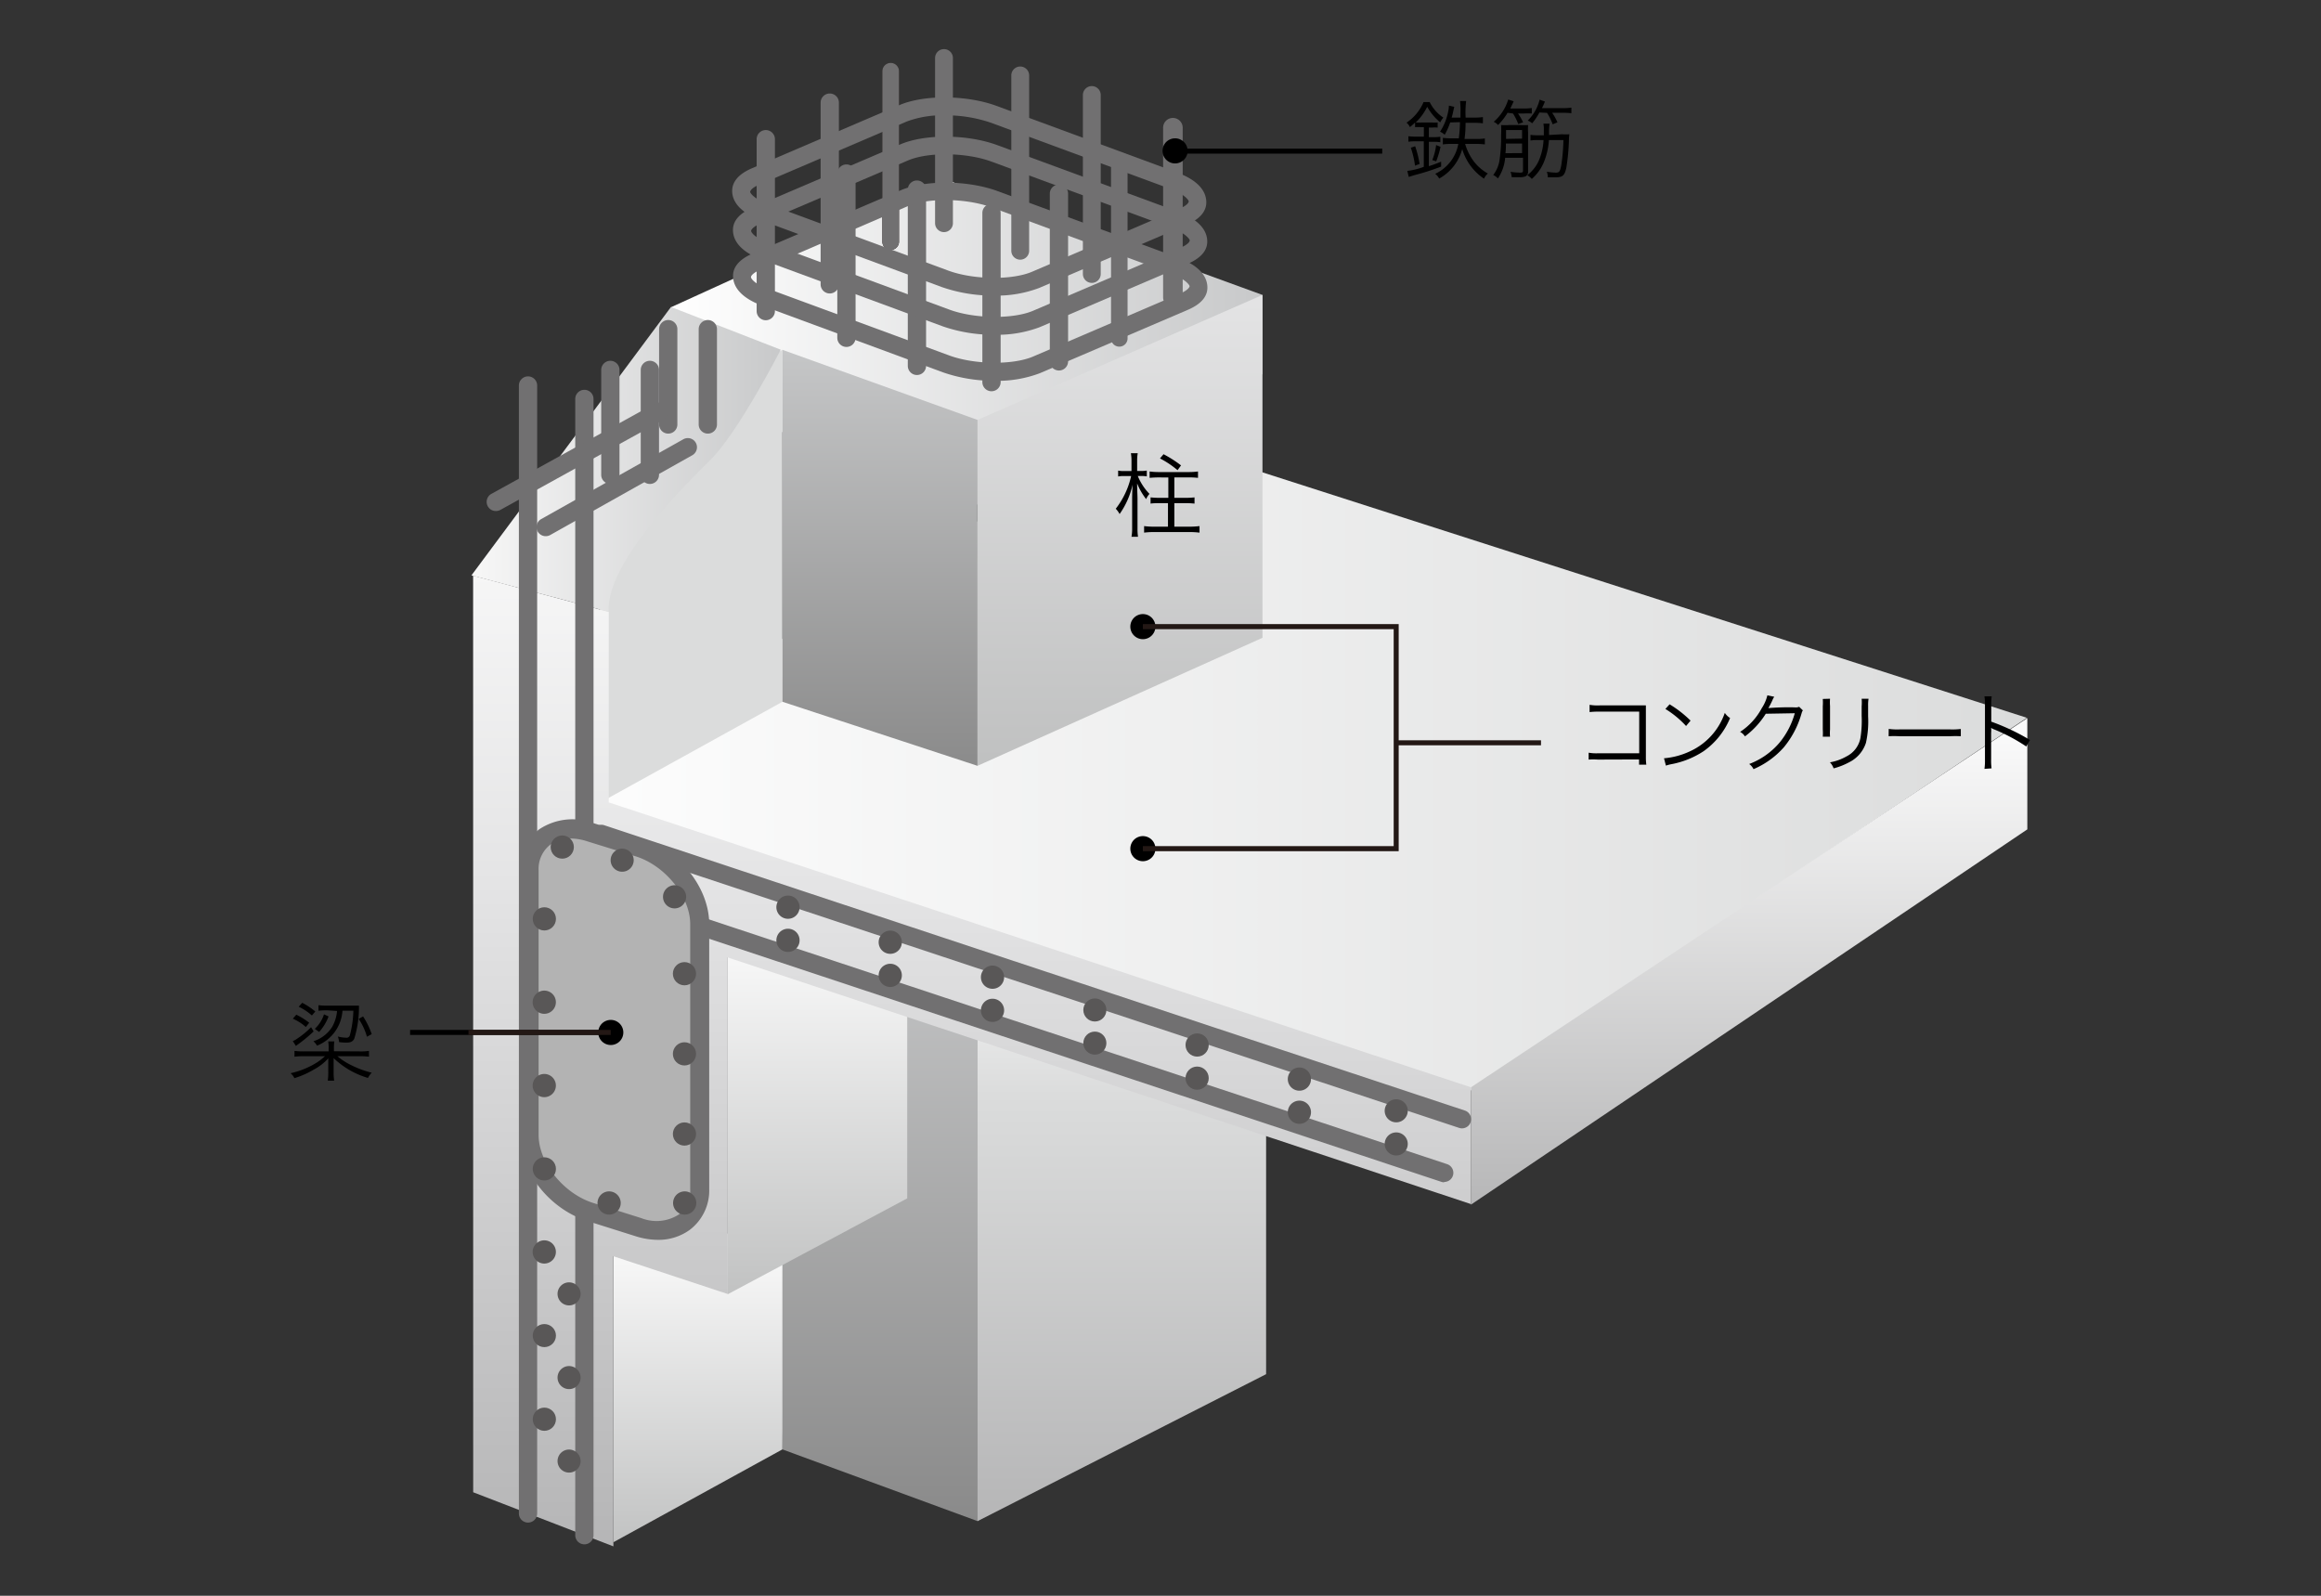
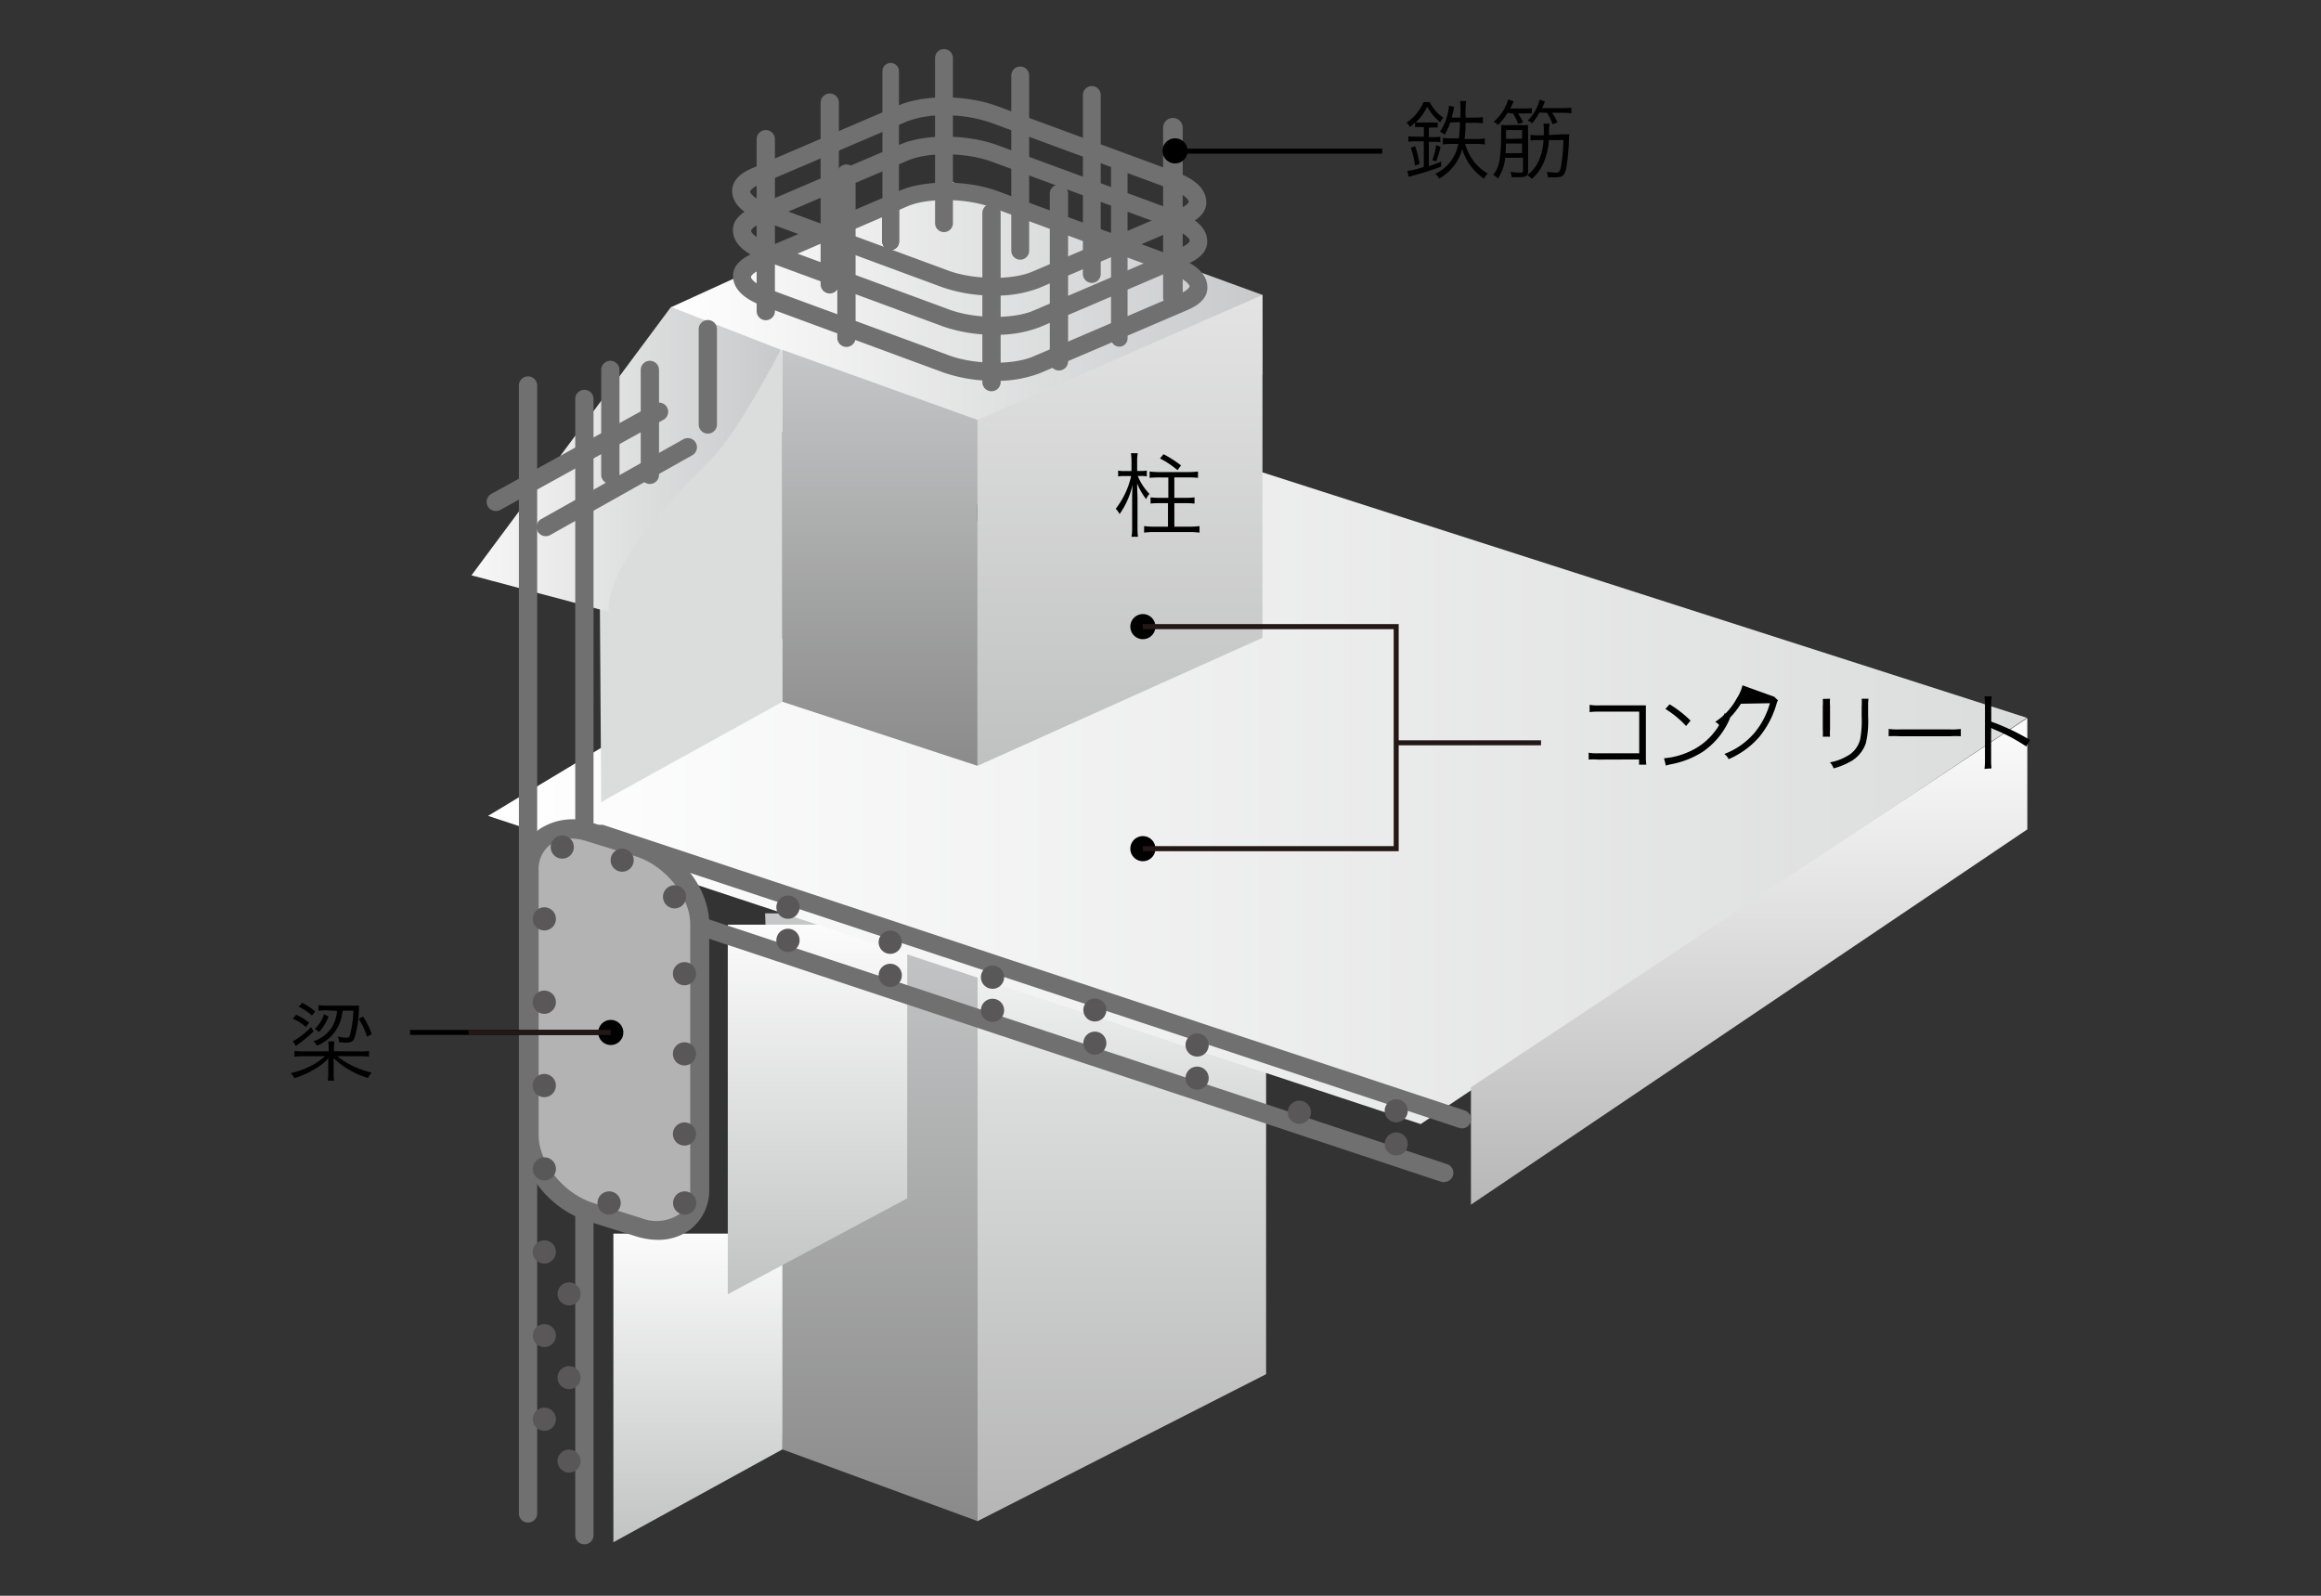
<svg xmlns="http://www.w3.org/2000/svg" xmlns:xlink="http://www.w3.org/1999/xlink" viewBox="0 0 320 220">
  <rect x="0" y="0" width="320" height="220" fill="#333333" stroke="none" />
  <defs>
    <style>
      .cls-1 {
        fill: none;
      }

      .cls-2 {
        fill: url(#linear-gradient);
      }

      .cls-3 {
        fill: url(#linear-gradient-2);
      }

      .cls-4 {
        fill: url(#linear-gradient-3);
      }

      .cls-5 {
        fill: url(#linear-gradient-4);
      }

      .cls-6 {
        fill: url(#linear-gradient-5);
      }

      .cls-7 {
        fill: url(#linear-gradient-6);
      }

      .cls-8 {
        fill: #dbdcdc;
      }

      .cls-9 {
        fill: url(#linear-gradient-7);
      }

      .cls-10 {
        fill: url(#linear-gradient-8);
      }

      .cls-11 {
        fill: url(#linear-gradient-9);
      }

      .cls-12 {
        fill: #717071;
      }

      .cls-13 {
        fill: #231815;
      }

      .cls-14 {
        fill: url(#linear-gradient-10);
      }

      .cls-15 {
        fill: #b3b3b3;
      }

      .cls-16 {
        fill: url(#linear-gradient-11);
      }

      .cls-17 {
        fill: #595757;
      }
    </style>
    <linearGradient id="linear-gradient" x1="-35.35" y1="-43.04" x2="-35.35" y2="46.17" gradientTransform="translate(160.68 166.25)" gradientUnits="userSpaceOnUse">
      <stop offset="0" stop-color="#c8c9ca" />
      <stop offset="1" stop-color="#888" />
    </linearGradient>
    <linearGradient id="linear-gradient-2" x1="-6.01" y1="-43.04" x2="-6.01" y2="46.17" gradientTransform="translate(160.68 166.25)" gradientUnits="userSpaceOnUse">
      <stop offset="0" stop-color="#fff" />
      <stop offset="0.31" stop-color="#dbdcdc" />
      <stop offset="1" stop-color="#b4b4b5" />
    </linearGradient>
    <linearGradient id="linear-gradient-3" x1="-64.45" y1="1.11" x2="-64.45" y2="49.08" gradientTransform="translate(160.68 166.25)" gradientUnits="userSpaceOnUse">
      <stop offset="0" stop-color="#fff" />
      <stop offset="1" stop-color="#bebfbf" />
    </linearGradient>
    <linearGradient id="linear-gradient-4" x1="-47.97" y1="-41.47" x2="-47.97" y2="14.89" xlink:href="#linear-gradient-3" />
    <linearGradient id="linear-gradient-5" x1="-225.44" y1="-59.14" x2="-13.28" y2="-59.14" gradientTransform="translate(292.73 166.25)" gradientUnits="userSpaceOnUse">
      <stop offset="0" stop-color="#fff" />
      <stop offset="1" stop-color="#dbdcdc" />
    </linearGradient>
    <linearGradient id="linear-gradient-6" x1="-68.13" y1="-118.97" x2="13.38" y2="-118.97" gradientTransform="translate(160.68 166.25)" gradientUnits="userSpaceOnUse">
      <stop offset="0" stop-color="#fff" />
      <stop offset="1" stop-color="#c8c9ca" />
    </linearGradient>
    <linearGradient id="linear-gradient-7" x1="-51.58" y1="-69.95" x2="-51.58" y2="2.54" gradientTransform="translate(292.73 166.25)" gradientUnits="userSpaceOnUse">
      <stop offset="0" stop-color="#fff" />
      <stop offset="1" stop-color="#b4b4b5" />
    </linearGradient>
    <linearGradient id="linear-gradient-8" x1="-26.66" y1="-89.64" x2="-26.66" y2="49.65" gradientTransform="translate(160.68 166.25)" gradientUnits="userSpaceOnUse">
      <stop offset="0" stop-color="#f7f7f7" />
      <stop offset="0.31" stop-color="#e5e5e6" />
      <stop offset="1" stop-color="#b4b4b5" />
    </linearGradient>
    <linearGradient id="linear-gradient-9" x1="-95.65" y1="-102.9" x2="-53" y2="-102.9" gradientTransform="translate(160.68 166.25)" gradientUnits="userSpaceOnUse">
      <stop offset="0" stop-color="#f7f7f7" />
      <stop offset="1" stop-color="#c8c9ca" />
    </linearGradient>
    <linearGradient id="linear-gradient-10" x1="-138.32" y1="-128.3" x2="-138.32" y2="-57.96" gradientTransform="translate(292.73 166.25)" gradientUnits="userSpaceOnUse">
      <stop offset="0" stop-color="#e5e5e6" />
      <stop offset="1" stop-color="#bebfbf" />
    </linearGradient>
    <linearGradient id="linear-gradient-11" x1="-171.41" y1="-120.73" x2="-171.41" y2="-57.96" gradientTransform="translate(292.73 166.25)" xlink:href="#linear-gradient" />
  </defs>
  <title>str_25</title>
  <g id="レイヤー_2" data-name="レイヤー 2">
    <g id="レイヤー_1-2" data-name="レイヤー 1">
      <g>
        <rect class="cls-1" width="320" height="220" />
        <g>
          <g>
            <polygon class="cls-2" points="145.16 199.82 145.16 158.26 145.16 125.92 105.49 125.92 107.87 199.82 134.78 209.71 145.16 199.82" />
            <polygon class="cls-3" points="174.56 189.45 174.56 158.26 174.56 125.92 134.78 125.92 134.78 199.82 134.78 209.71 174.56 189.45" />
            <polygon class="cls-4" points="84.57 212.62 107.87 199.82 107.87 170.07 84.57 170.07 84.57 212.62" />
            <polygon class="cls-5" points="100.34 178.43 125.08 165.21 125.08 127.48 100.34 127.48 100.34 178.43" />
            <polygon class="cls-6" points="155.74 59.24 279.45 98.96 195.87 154.97 67.29 112.48 155.74 59.24" />
            <polygon class="cls-7" points="92.55 42.34 130.78 24.9 174.06 40.66 174.06 51.58 134.98 69.65 92.55 53.9 92.55 42.34" />
            <polygon class="cls-8" points="83.93 109.99 107.88 96.75 107.88 48.23 95.28 54.74 82.67 77.85 82.89 110.62 83.93 109.99" />
            <path class="cls-9" d="M202.8,166.08l76.71-51.74V99L202.8,149.9Z" />
-             <path class="cls-10" d="M65.24,205.73l19.33,7.46v-40l15.77,5.21V132l102.46,34V149.9L83.93,110.62V84.36l-18.7-5Z" />
            <path class="cls-11" d="M65,79.32l27.51-37,15.13,5.89S101.83,59.53,98,63.35c-2.94,2.94-14.5,14.07-14.08,21Z" />
            <path class="cls-12" d="M72.8,209.91a1.26,1.26,0,0,1-1.26-1.26V53.15a1.26,1.26,0,1,1,2.52,0v155.5A1.26,1.26,0,0,1,72.8,209.91Z" />
            <path class="cls-12" d="M80.57,212.91a1.26,1.26,0,0,1-1.26-1.26V55a1.26,1.26,0,1,1,2.52,0V211.65A1.26,1.26,0,0,1,80.57,212.91Z" />
            <path class="cls-12" d="M201.55,155.56a1.25,1.25,0,0,1-.4-.07L82.58,116.18a1.26,1.26,0,1,1,.79-2.39L201.95,153.1a1.26,1.26,0,0,1-.4,2.46Z" />
            <path class="cls-12" d="M199.11,163a1.25,1.25,0,0,1-.4-.07L80.14,123.57a1.26,1.26,0,1,1,.79-2.39l118.57,39.31a1.26,1.26,0,0,1-.4,2.46Z" />
            <path class="cls-12" d="M84.15,66.72a1.26,1.26,0,0,1-1.26-1.26V51a1.26,1.26,0,1,1,2.52,0V65.45A1.26,1.26,0,0,1,84.15,66.72Z" />
            <path class="cls-12" d="M89.6,66.72a1.26,1.26,0,0,1-1.26-1.26V51a1.26,1.26,0,1,1,2.52,0V65.45A1.26,1.26,0,0,1,89.6,66.72Z" />
-             <path class="cls-12" d="M92.13,59.78a1.26,1.26,0,0,1-1.26-1.26V45.38a1.26,1.26,0,1,1,2.52,0V58.52A1.26,1.26,0,0,1,92.13,59.78Z" />
            <path class="cls-12" d="M97.59,59.78a1.26,1.26,0,0,1-1.26-1.26V45.38a1.26,1.26,0,1,1,2.52,0V58.52A1.26,1.26,0,0,1,97.59,59.78Z" />
            <path class="cls-12" d="M75.24,73.92a1.26,1.26,0,0,1-.62-2.36l19.59-11a1.26,1.26,0,0,1,1.24,2.2l-19.59,11A1.25,1.25,0,0,1,75.24,73.92Z" />
            <path class="cls-12" d="M68.37,70.45a1.26,1.26,0,0,1-.61-2.37L90.25,55.66a1.26,1.26,0,0,1,1.22,2.21L69,70.29A1.29,1.29,0,0,1,68.37,70.45Z" />
            <path class="cls-12" d="M105.58,44.15a1.26,1.26,0,0,1-1.26-1.26V19.19a1.26,1.26,0,1,1,2.52,0v23.7A1.26,1.26,0,0,1,105.58,44.15Z" />
            <path class="cls-12" d="M114.4,40.46a1.26,1.26,0,0,1-1.26-1.26V14.15a1.26,1.26,0,1,1,2.52,0V39.2A1.26,1.26,0,0,1,114.4,40.46Z" />
            <path class="cls-13" d="M122.8,34.46a1.15,1.15,0,0,1-1.15-1.15V9.82a1.15,1.15,0,1,1,2.3,0V33.31A1.15,1.15,0,0,1,122.8,34.46Z" />
            <path class="cls-12" d="M116.7,47.83a1.26,1.26,0,0,1-1.26-1.26V23.93a1.26,1.26,0,1,1,2.52,0V46.57A1.26,1.26,0,0,1,116.7,47.83Z" />
-             <path class="cls-12" d="M126.42,51.7a1.26,1.26,0,0,1-1.26-1.26V26.14a1.26,1.26,0,1,1,2.52,0V50.44A1.26,1.26,0,0,1,126.42,51.7Z" />
            <path class="cls-12" d="M136.7,53.94a1.26,1.26,0,0,1-1.26-1.26V29.36a1.26,1.26,0,1,1,2.52,0V52.68A1.26,1.26,0,0,1,136.7,53.94Z" />
            <path class="cls-12" d="M146,51.08a1.26,1.26,0,0,1-1.26-1.26V26.7a1.26,1.26,0,1,1,2.52,0V49.81A1.26,1.26,0,0,1,146,51.08Z" />
            <path class="cls-12" d="M154.32,47.79a1.14,1.14,0,0,1-1.14-1.14V22.14a1.14,1.14,0,1,1,2.28,0V46.65A1.14,1.14,0,0,1,154.32,47.79Z" />
            <path class="cls-12" d="M161.71,42.34A1.35,1.35,0,0,1,160.36,41V17.61a1.35,1.35,0,0,1,2.7,0V41A1.35,1.35,0,0,1,161.71,42.34Z" />
            <polygon class="cls-14" points="134.77 57.89 174.06 40.66 174.06 87.93 134.77 105.58 134.77 57.89" />
            <g>
              <path class="cls-15" d="M88,116.84c4.66,1.46,8.42,6.2,8.42,10.58v36.5c0,4.38-3.76,6.75-8.42,5.29l-6.66-2.1c-4.65-1.46-8.43-6.2-8.43-10.59V120c0-4.39,3.77-6.76,8.43-5.29Z" />
              <path class="cls-12" d="M90.71,170.93a10.26,10.26,0,0,1-3.05-.49L81,168.34c-5.23-1.64-9.33-6.83-9.33-11.83V120a6.81,6.81,0,0,1,2.69-5.68,8.25,8.25,0,0,1,7.43-.85l6.66,2.1c5.23,1.65,9.33,6.84,9.33,11.82v36.5a6.81,6.81,0,0,1-2.69,5.67A7.33,7.33,0,0,1,90.71,170.93Zm-12-55.33a4.73,4.73,0,0,0-2.83.84A4.22,4.22,0,0,0,74.26,120v36.49c0,3.79,3.44,8.07,7.51,9.35l6.66,2.1a5.7,5.7,0,0,0,5.11-.47,4.22,4.22,0,0,0,1.62-3.57v-36.5c0-3.79-3.44-8.07-7.51-9.34h0L81,116A7.63,7.63,0,0,0,78.71,115.6Z" />
            </g>
            <polygon class="cls-16" points="107.88 96.75 134.77 105.58 134.77 57.89 107.88 48.23 107.88 96.75" />
            <path class="cls-12" d="M137,40.75a21.36,21.36,0,0,1-7.14-1.17L105,30.4c-3.47-1.27-4-3-4.05-3.92s.31-2.25,2.74-3.29L124,14.49c3.38-1.45,9.25-1.41,13.37.1l24.88,9.18c3.48,1.28,4,3,4.06,3.94S166,29.95,163.6,31l-20.33,8.7A16.54,16.54,0,0,1,137,40.75ZM130.25,15.9a14,14,0,0,0-5.23.85l-20.34,8.71c-1,.41-1.25.82-1.25,1s.61,1,2.44,1.67h0l24.88,9.18c3.47,1.27,8.76,1.34,11.55.15l20.33-8.7c1-.41,1.26-.82,1.26-1s-.61-1-2.45-1.69L136.56,16.9A19.18,19.18,0,0,0,130.25,15.9Z" />
            <path class="cls-12" d="M137.14,46.15A21.27,21.27,0,0,1,130,45l-24.88-9.17c-3.47-1.28-4-3-4.06-3.94s.31-2.24,2.74-3.29l20.34-8.7c3.38-1.45,9.25-1.41,13.36.11l24.88,9.17c3.48,1.28,4,3,4.06,3.94s-.31,2.24-2.75,3.28l-20.33,8.7A16.51,16.51,0,0,1,137.14,46.15ZM106,33.51l24.88,9.17c3.47,1.28,8.76,1.35,11.56.16l20.33-8.7c1-.41,1.26-.82,1.26-1s-.61-1-2.45-1.69l-24.88-9.17c-3.47-1.28-8.76-1.35-11.54-.15l-20.35,8.7c-1,.44-1.25.85-1.25,1,0,.26.61,1,2.45,1.69Z" />
            <path class="cls-12" d="M137.16,52.5A21.33,21.33,0,0,1,130,51.33l-24.87-9.17c-3.47-1.28-4-3-4.06-3.94s.31-2.25,2.75-3.29l20.34-8.69c3.39-1.45,9.26-1.41,13.36.1l24.88,9.18c3.48,1.28,4,3,4.06,3.94s-.31,2.25-2.75,3.28l-20.34,8.71A16.48,16.48,0,0,1,137.16,52.5ZM106,39.85,130.86,49c3.47,1.28,8.76,1.35,11.56.16l20.34-8.71c1-.44,1.25-.85,1.25-1s-.61-1-2.45-1.69l-24.88-9.18c-3.47-1.27-8.76-1.34-11.54-.15L104.79,37.2c-1,.44-1.26.85-1.25,1,0,.26.61,1,2.45,1.69Z" />
            <circle class="cls-17" cx="75.05" cy="126.68" r="1.6" />
            <path class="cls-17" d="M76.64,138.16a1.6,1.6,0,1,1-1.6-1.59A1.59,1.59,0,0,1,76.64,138.16Z" />
            <path class="cls-17" d="M76.64,149.66a1.6,1.6,0,1,1-1.6-1.6A1.6,1.6,0,0,1,76.64,149.66Z" />
            <circle class="cls-17" cx="75.05" cy="161.15" r="1.6" />
            <path class="cls-17" d="M85.58,165.85a1.6,1.6,0,1,1-1.6-1.6A1.6,1.6,0,0,1,85.58,165.85Z" />
            <path class="cls-17" d="M96,165.85a1.6,1.6,0,1,1-1.6-1.6A1.6,1.6,0,0,1,96,165.85Z" />
            <circle class="cls-17" cx="94.37" cy="156.34" r="1.6" />
            <circle class="cls-17" cx="94.37" cy="145.29" r="1.6" />
            <circle class="cls-17" cx="94.37" cy="134.24" r="1.6" />
            <path class="cls-17" d="M110.24,129.63a1.6,1.6,0,1,1-1.6-1.59A1.59,1.59,0,0,1,110.24,129.63Z" />
            <path class="cls-17" d="M124.34,134.46a1.6,1.6,0,1,1-1.59-1.59A1.59,1.59,0,0,1,124.34,134.46Z" />
            <path class="cls-17" d="M138.44,139.3a1.6,1.6,0,1,1-1.6-1.61A1.6,1.6,0,0,1,138.44,139.3Z" />
            <circle class="cls-17" cx="150.95" cy="143.81" r="1.59" />
            <circle class="cls-17" cx="165.05" cy="148.64" r="1.6" />
            <path class="cls-17" d="M180.75,153.34a1.6,1.6,0,1,1-1.6-1.6A1.6,1.6,0,0,1,180.75,153.34Z" />
            <path class="cls-17" d="M194.09,157.71a1.59,1.59,0,1,1-1.59-1.59A1.59,1.59,0,0,1,194.09,157.71Z" />
            <path class="cls-17" d="M110.24,125.06a1.6,1.6,0,1,1-1.6-1.59A1.59,1.59,0,0,1,110.24,125.06Z" />
            <path class="cls-17" d="M124.34,129.89a1.6,1.6,0,1,1-1.59-1.59A1.59,1.59,0,0,1,124.34,129.89Z" />
            <path class="cls-17" d="M138.44,134.73a1.6,1.6,0,1,1-1.6-1.61A1.6,1.6,0,0,1,138.44,134.73Z" />
            <circle class="cls-17" cx="150.95" cy="139.24" r="1.59" />
            <circle class="cls-17" cx="165.05" cy="144.07" r="1.6" />
-             <path class="cls-17" d="M180.75,148.77a1.6,1.6,0,1,1-1.6-1.6A1.6,1.6,0,0,1,180.75,148.77Z" />
            <path class="cls-17" d="M194.09,153.14a1.59,1.59,0,1,1-1.59-1.59A1.59,1.59,0,0,1,194.09,153.14Z" />
            <path class="cls-17" d="M94.6,123.64a1.59,1.59,0,1,1-3.19,0,1.59,1.59,0,1,1,3.19,0Z" />
            <path class="cls-17" d="M87.37,118.61a1.59,1.59,0,1,1-1.6-1.61A1.6,1.6,0,0,1,87.37,118.61Z" />
            <circle class="cls-17" cx="77.52" cy="116.78" r="1.6" />
            <path class="cls-17" d="M76.64,172.64A1.6,1.6,0,1,1,75,171,1.59,1.59,0,0,1,76.64,172.64Z" />
            <ellipse class="cls-17" cx="75.05" cy="184.13" rx="1.6" ry="1.59" />
            <path class="cls-17" d="M80.05,178.39a1.59,1.59,0,1,1-1.6-1.6A1.6,1.6,0,0,1,80.05,178.39Z" />
            <ellipse class="cls-17" cx="75.05" cy="195.66" rx="1.6" ry="1.6" />
            <path class="cls-17" d="M80.05,189.92a1.59,1.59,0,1,1-1.6-1.59A1.6,1.6,0,0,1,80.05,189.92Z" />
            <path class="cls-17" d="M80.05,201.45a1.59,1.59,0,1,1-1.6-1.61A1.6,1.6,0,0,1,80.05,201.45Z" />
            <path class="cls-12" d="M140.66,35.8a1.23,1.23,0,0,1-1.23-1.23V10.4a1.23,1.23,0,1,1,2.46,0V34.57A1.23,1.23,0,0,1,140.66,35.8Z" />
            <path class="cls-12" d="M150.53,39a1.23,1.23,0,0,1-1.23-1.23V13.1a1.23,1.23,0,1,1,2.46,0V37.73A1.23,1.23,0,0,1,150.53,39Z" />
            <path class="cls-12" d="M130.15,32a1.23,1.23,0,0,1-1.23-1.23V8a1.23,1.23,0,1,1,2.46,0V30.81A1.23,1.23,0,0,1,130.15,32Z" />
            <path class="cls-12" d="M122.8,34.46a1.15,1.15,0,0,1-1.15-1.15V9.82a1.15,1.15,0,1,1,2.3,0V33.31A1.15,1.15,0,0,1,122.8,34.46Z" />
            <path d="M49.51,144.95a7.43,7.43,0,0,0,1.36-.07v.8a11.36,11.36,0,0,0-1.36-.07h-3a8.89,8.89,0,0,0,1.74,1.15,13.7,13.7,0,0,0,3,1.13,3.25,3.25,0,0,0-.52.72A11.51,11.51,0,0,1,46,145.88c0,.25,0,.74,0,1.1v.75a7.65,7.65,0,0,0,.07,1.25h-.88a8.08,8.08,0,0,0,.07-1.25V147c0-.34,0-.73,0-1.09a7.26,7.26,0,0,1-2,1.55,12.12,12.12,0,0,1-2.67,1.18,2.08,2.08,0,0,0-.53-.68A11.71,11.71,0,0,0,43,146.88a8.33,8.33,0,0,0,1.81-1.27H41.94a11.15,11.15,0,0,0-1.34.07v-.8a9,9,0,0,0,1.34.07h3.37v-.38a5.06,5.06,0,0,0-.06-1h.85a5.74,5.74,0,0,0-.06,1v.36Zm-7.34-3.36a6.83,6.83,0,0,0-1.8-1.15l.48-.55A9.46,9.46,0,0,1,42.63,141Zm1.07.61A20.72,20.72,0,0,1,41.06,144l-.18.13-.08.07-.43-.67a2.77,2.77,0,0,0,.52-.28,11.61,11.61,0,0,0,2-1.64ZM43,140a7.47,7.47,0,0,0-1.82-1.21l.49-.54a9.77,9.77,0,0,1,1.8,1.2Zm2.16-.71a8.76,8.76,0,0,0-1.25.06v-.77a9,9,0,0,0,1.28.06h3.08c.46,0,.83,0,1.22,0,0,.16,0,.24,0,.48a14.53,14.53,0,0,1-.65,4.09c-.22.39-.49.53-1.09.53a8.39,8.39,0,0,1-1-.07,3,3,0,0,0-.17-.77,4.92,4.92,0,0,0,1.14.16.45.45,0,0,0,.52-.35,14.44,14.44,0,0,0,.48-3.37h-1.5a5.59,5.59,0,0,1-3.51,4.82,2.36,2.36,0,0,0-.5-.61,4.77,4.77,0,0,0,2.6-2,5.47,5.47,0,0,0,.66-2.17Zm.14.84A6.68,6.68,0,0,1,44,142.27l-.6-.43a4.67,4.67,0,0,0,1.27-2Zm4.76,0a11.12,11.12,0,0,1,1.19,2.44l-.66.36a8.42,8.42,0,0,0-1.14-2.46Z" />
            <g>
              <path d="M195.89,17.53a5.33,5.33,0,0,0-.79,0v-.64a7.47,7.47,0,0,1-.72.63,1.54,1.54,0,0,0-.46-.61,6.43,6.43,0,0,0,2.35-2.84h.84A5.55,5.55,0,0,0,199,16.22a2.43,2.43,0,0,0-.43.65,7.49,7.49,0,0,1-1.8-2.15,7.78,7.78,0,0,1-1.58,2.17,6.78,6.78,0,0,0,.75,0h1.48a4.83,4.83,0,0,0,.79,0v.7a4.92,4.92,0,0,0-.8,0H197v1.32h.5a6.53,6.53,0,0,0,1.08-.06v.76a6.62,6.62,0,0,0-1.08-.06H197v3.36c.56-.18.86-.29,1.69-.62l0,.68A34.15,34.15,0,0,1,195,24.15l-.77.24-.2-.83A9.47,9.47,0,0,0,196.3,23V19.48h-1a7.19,7.19,0,0,0-1.12.06v-.76a8.83,8.83,0,0,0,1.13.06h1V17.53Zm-.8,5.31a12.29,12.29,0,0,0-.58-2.47l.6-.21a13.91,13.91,0,0,1,.61,2.44Zm2.38-.77A8.12,8.12,0,0,0,198,20l.61.24a12.51,12.51,0,0,1-.6,2Zm2.47-5.19a9.33,9.33,0,0,1-.76,1.7,2,2,0,0,0-.64-.42,7.7,7.7,0,0,0,1.14-2.88,3.26,3.26,0,0,0,.08-.72l.74.17c-.07.29-.07.31-.14.63s-.12.55-.22.85h1.22v-.7a10.81,10.81,0,0,0-.06-1.58h.84a12.82,12.82,0,0,0-.07,2.28h1.14a7.18,7.18,0,0,0,1.24-.07V17a9.51,9.51,0,0,0-1.21-.07h-1.18c0,1.1-.07,1.62-.14,2.23h1.55a8.16,8.16,0,0,0,1.25-.07v.82a10,10,0,0,0-1.24-.07H202a7.49,7.49,0,0,0,.91,2,6.27,6.27,0,0,0,2.22,2.08,2.3,2.3,0,0,0-.53.71,7.45,7.45,0,0,1-3-4.08,6.62,6.62,0,0,1-3.18,4.07,2,2,0,0,0-.55-.66,5.63,5.63,0,0,0,3.19-4.12h-.92a8.16,8.16,0,0,0-1.21.07V19a8,8,0,0,0,1.2.07h1a20.55,20.55,0,0,0,.16-2.23Z" />
              <path d="M207.52,21.75a6,6,0,0,1-1,2.85,2,2,0,0,0-.65-.47,4.47,4.47,0,0,0,.85-1.91,21.88,21.88,0,0,0,.24-3.62,11.89,11.89,0,0,0,0-1.36,9,9,0,0,0,1.14,0h1.48a8.44,8.44,0,0,0,1.1,0,8.16,8.16,0,0,0,0,1.05V23.6a.73.73,0,0,1-.34.71,2.28,2.28,0,0,1-.92.12q-.43,0-1,0a2.55,2.55,0,0,0-.16-.74,10.06,10.06,0,0,0,1.31.11c.31,0,.41-.06.41-.24V21.75Zm.33-6.2a8.38,8.38,0,0,1-1.31,1.68,1.91,1.91,0,0,0-.6-.44,6.51,6.51,0,0,0,2-3.07l.75.24c-.19.45-.28.6-.46,1H210a7.32,7.32,0,0,0,1.19-.07v.76a9.83,9.83,0,0,0-1.14,0h-.76a7.38,7.38,0,0,1,.7,1.21l-.67.24a7.42,7.42,0,0,0-.72-1.45Zm2,5.56V19.79h-2.23c0,.55,0,.78-.06,1.33Zm0-2V17.93h-2.21v1.22Zm2.39-3.6a8.62,8.62,0,0,1-1,1.49,2.1,2.1,0,0,0-.61-.38,6,6,0,0,0,1.64-2.88L213,14a9.16,9.16,0,0,1-.41.91h2.79a8.91,8.91,0,0,0,1.27-.07v.77a9.77,9.77,0,0,0-1.27-.06H214a8.25,8.25,0,0,1,.73,1.31l-.66.28a7.64,7.64,0,0,0-.78-1.58Zm3.13,3a6.33,6.33,0,0,0,1,0,7.3,7.3,0,0,0-.06.84,28.41,28.41,0,0,1-.35,3.73c-.23,1.12-.5,1.37-1.56,1.37-.19,0-.49,0-1,0a2.18,2.18,0,0,0-.14-.77,10,10,0,0,0,1.25.12c.47,0,.58-.16.74-1a26.1,26.1,0,0,0,.3-3.49h-2a9.63,9.63,0,0,1-.7,3.06,6.23,6.23,0,0,1-1.66,2.3,2.53,2.53,0,0,0-.62-.52,5.28,5.28,0,0,0,1.56-1.94,8.19,8.19,0,0,0,.68-2.9h-.7a6.42,6.42,0,0,0-1.1.06v-.78a6.41,6.41,0,0,0,1.1.06h.74c0-.36,0-.46,0-.6a4.6,4.6,0,0,0-.06-1h.86a6.91,6.91,0,0,0-.08,1.14c0,.19,0,.26,0,.42Z" />
            </g>
            <path d="M157.57,88.12a1.73,1.73,0,1,0-1.73-1.73A1.73,1.73,0,0,0,157.57,88.12Z" />
            <path d="M157.57,118.73a1.73,1.73,0,1,0-1.73-1.73A1.73,1.73,0,0,0,157.57,118.73Z" />
            <path d="M84.2,144.07a1.73,1.73,0,1,0-1.72-1.73A1.73,1.73,0,0,0,84.2,144.07Z" />
            <rect x="162.53" y="20.49" width="28.04" height="0.69" />
            <rect x="56.54" y="141.99" width="27.66" height="0.69" />
            <rect class="cls-13" x="64.59" y="141.99" width="19.61" height="0.69" />
            <path d="M156.87,65.62a7.65,7.65,0,0,0,1.61,2.47,2.62,2.62,0,0,0-.46.72,8.89,8.89,0,0,1-1.24-2.16c0,1.06.05,1.48.05,2.2v4A7.06,7.06,0,0,0,156.9,74H156a5.94,5.94,0,0,0,.09-1.18V69.11c0-.63,0-1.13.06-2.29a11.18,11.18,0,0,1-1.79,4.05,3,3,0,0,0-.53-.73,11.32,11.32,0,0,0,2.12-4.51h-1a3.57,3.57,0,0,0-.79.06v-.81a4.05,4.05,0,0,0,.86.06H156V63.53a6.17,6.17,0,0,0-.08-1.05h.94a6,6,0,0,0-.08,1.06v1.39h.49a4,4,0,0,0,.84-.06v.81a4.09,4.09,0,0,0-.82-.06Zm3,.2a13.47,13.47,0,0,0-1.37.06V65a9.39,9.39,0,0,0,1.37.08h3.94a9.29,9.29,0,0,0,1.36-.08v.88a10.62,10.62,0,0,0-1.37-.06h-1.89v2.81h1.43a9.82,9.82,0,0,0,1.35-.06v.86a10.44,10.44,0,0,0-1.35-.06h-1.43v3.24H164a11.45,11.45,0,0,0,1.38-.08v.9a11.74,11.74,0,0,0-1.38-.08h-4.9a11.32,11.32,0,0,0-1.36.08v-.9a10.8,10.8,0,0,0,1.37.08h1.92V69.37H160c-.56,0-1,0-1.37.06v-.86a10.14,10.14,0,0,0,1.37.06h1.08V65.83Zm2.48-1a13.09,13.09,0,0,0-2.42-1.62l.49-.58a16.32,16.32,0,0,1,2.41,1.54Z" />
            <polygon class="cls-13" points="192.84 117.35 157.57 117.35 157.57 116.65 192.15 116.65 192.15 86.74 157.57 86.74 157.57 86.04 192.84 86.04 192.84 117.35" />
            <g>
              <path d="M220.31,104.72a9.29,9.29,0,0,0-1.28,0v-.95a6,6,0,0,0,1.31.08H226V98.11h-5.46a10.3,10.3,0,0,0-1.38.06v-1a6.54,6.54,0,0,0,1.38.08h5.76l.62,0c0,.3,0,.5,0,.94v6.14a8,8,0,0,0,.06,1.09h-1v-.72Z" />
              <path d="M229.42,104.54a10.43,10.43,0,0,0,3.49-.92,9.06,9.06,0,0,0,4.89-5.34,2.43,2.43,0,0,0,.73.71,10.52,10.52,0,0,1-3.66,4.58,12.14,12.14,0,0,1-4.47,1.79,6,6,0,0,0-.72.19Zm.77-7.44a15.56,15.56,0,0,1,2.89,2.25l-.62.74a13.28,13.28,0,0,0-2.85-2.35Z" />
-               <path d="M244.62,96.06a2.21,2.21,0,0,0-.26.49,11.24,11.24,0,0,1-.55,1.07,35.27,35.27,0,0,1,3.62-.1,1.18,1.18,0,0,0,.62-.08l.52.5c-.11.14-.11.16-.24.59a12.68,12.68,0,0,1-2.4,4.51,11.76,11.76,0,0,1-4.17,3,1.81,1.81,0,0,0-.6-.71,10.19,10.19,0,0,0,4.23-3,11,11,0,0,0,2.06-4l-4,.07a11.54,11.54,0,0,1-2.87,3.12,1.79,1.79,0,0,0-.67-.62,8.9,8.9,0,0,0,3-3.29,5.46,5.46,0,0,0,.76-1.75Z" />
+               <path d="M244.62,96.06l.52.5c-.11.14-.11.16-.24.59a12.68,12.68,0,0,1-2.4,4.51,11.76,11.76,0,0,1-4.17,3,1.81,1.81,0,0,0-.6-.71,10.19,10.19,0,0,0,4.23-3,11,11,0,0,0,2.06-4l-4,.07a11.54,11.54,0,0,1-2.87,3.12,1.79,1.79,0,0,0-.67-.62,8.9,8.9,0,0,0,3-3.29,5.46,5.46,0,0,0,.76-1.75Z" />
              <path d="M252.31,96.33a6.65,6.65,0,0,0,0,1v3.23a6.48,6.48,0,0,0,0,1h-1a7.25,7.25,0,0,0,0-1v-3.2a7,7,0,0,0,0-1Zm5.31,0a5.36,5.36,0,0,0-.06,1v1.42a13.51,13.51,0,0,1-.3,3.66,4.56,4.56,0,0,1-2.28,2.66,9.48,9.48,0,0,1-2.18.86,2.29,2.29,0,0,0-.5-.83,7,7,0,0,0,2.28-.82,3.58,3.58,0,0,0,1.92-2.53,14.93,14.93,0,0,0,.17-3.06V97.38a6.61,6.61,0,0,0,0-1.05Z" />
              <path d="M260.4,100.49a8.42,8.42,0,0,0,1.49.07h7a9.68,9.68,0,0,0,1.45-.06v1a13.9,13.9,0,0,0-1.46,0h-7a13.25,13.25,0,0,0-1.49,0Z" />
              <path d="M273.6,106a7.74,7.74,0,0,0,.07-1.26V97.25A7.13,7.13,0,0,0,273.6,96h1a7.57,7.57,0,0,0-.06,1.25v2.24a29.82,29.82,0,0,1,5.34,2.53l-.52.89a24.44,24.44,0,0,0-4.47-2.37,1.34,1.34,0,0,1-.37-.2h0a4.18,4.18,0,0,1,0,.71v3.61a8.19,8.19,0,0,0,.06,1.27Z" />
            </g>
            <rect class="cls-13" x="192.5" y="102.06" width="19.96" height="0.69" />
          </g>
          <path d="M162,22.53a1.73,1.73,0,1,0-1.72-1.73A1.73,1.73,0,0,0,162,22.53Z" />
        </g>
      </g>
    </g>
  </g>
</svg>